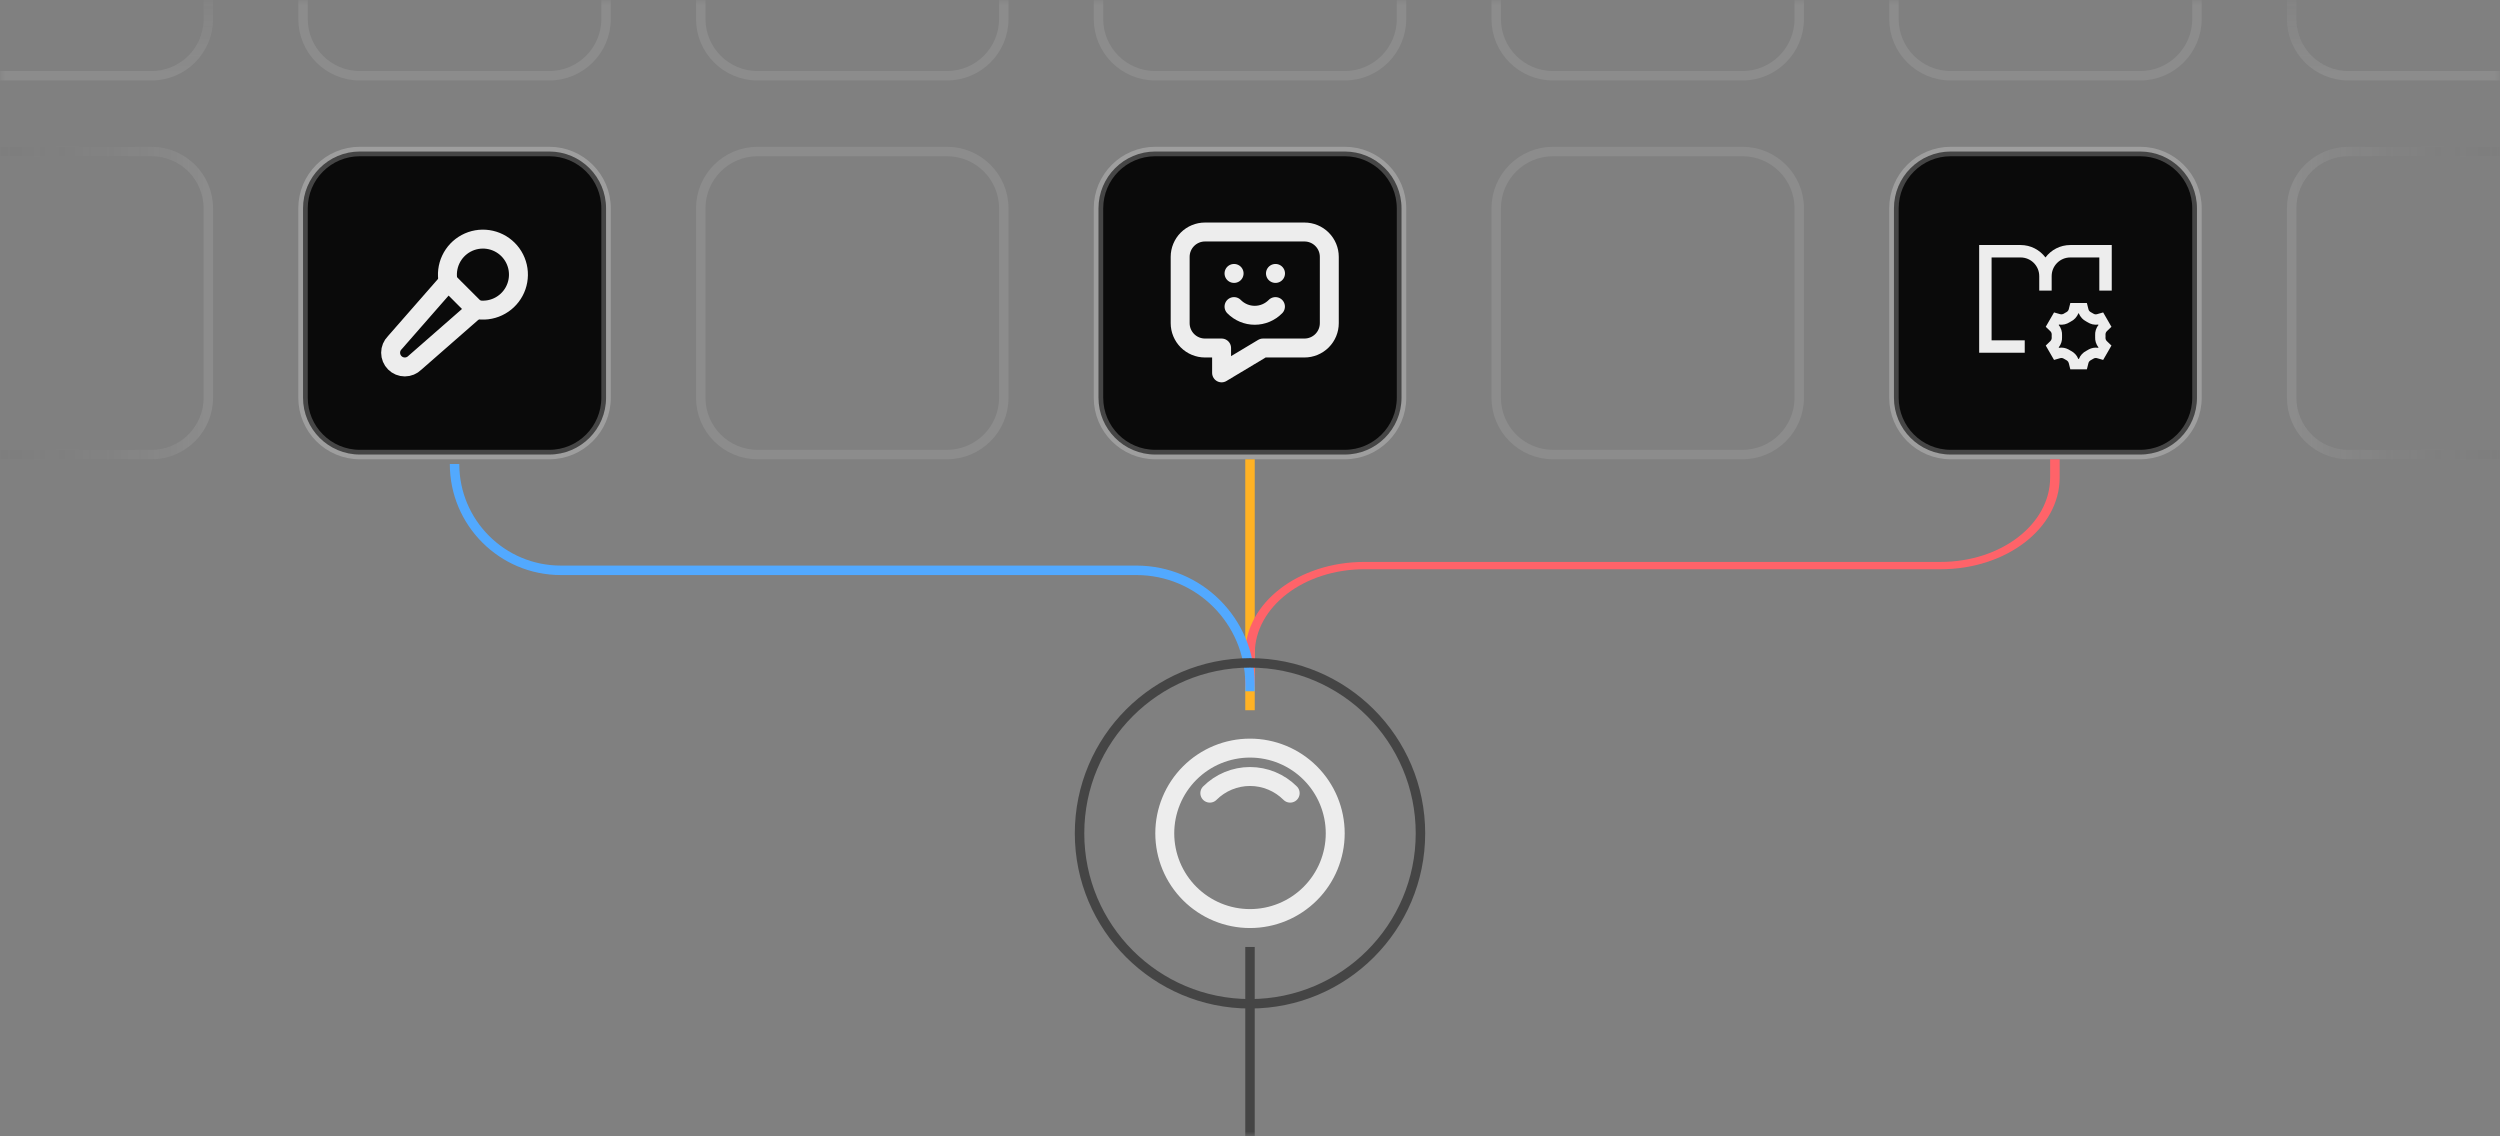
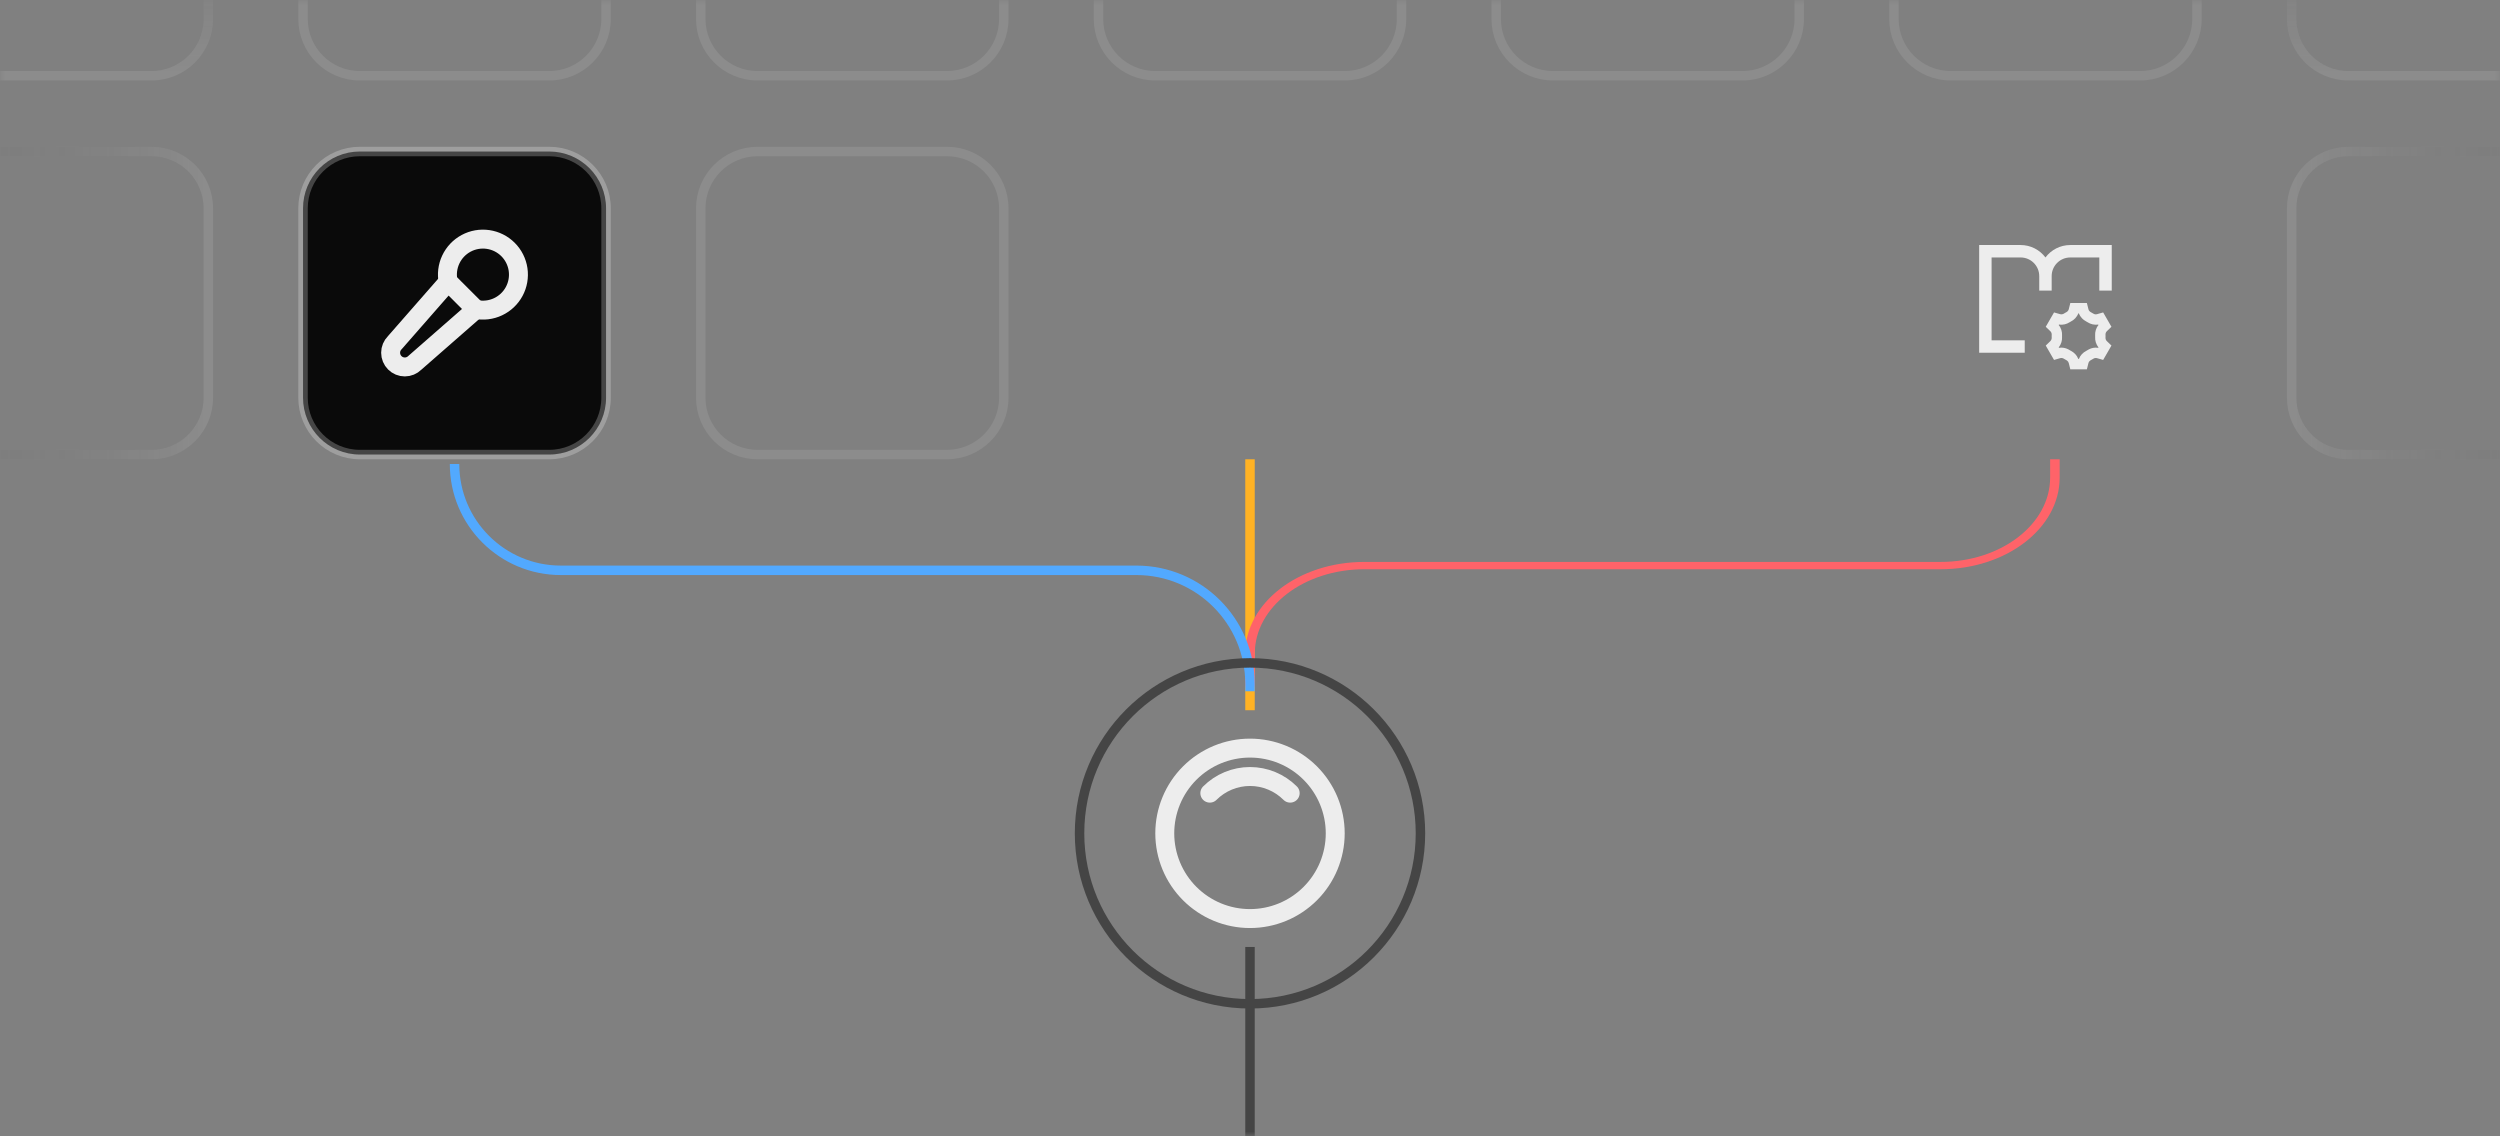
<svg xmlns="http://www.w3.org/2000/svg" width="264" height="120" viewBox="0 0 264 120" fill="none">
  <rect x="0" y="0" width="264" height="120" fill="#808080" stroke="none" />
  <g clip-path="url(#clip0_6_40)">
    <mask id="mask0_6_40" style="mask-type:luminance" maskUnits="userSpaceOnUse" x="0" y="0" width="264" height="120">
      <path d="M264 0H0V120H264V0Z" fill="white" />
    </mask>
    <g mask="url(#mask0_6_40)">
      <g opacity="0.8">
        <path opacity="0.5" d="M16 16H-4C-7.314 16 -10 18.686 -10 22V42C-10 45.314 -7.314 48 -4 48H16C19.314 48 22 45.314 22 42V22C22 18.686 19.314 16 16 16Z" stroke="url(#paint0_linear_6_40)" />
        <path opacity="0.5" d="M100 16H80C76.686 16 74 18.686 74 22V42C74 45.314 76.686 48 80 48H100C103.314 48 106 45.314 106 42V22C106 18.686 103.314 16 100 16Z" stroke="white" stroke-opacity="0.239" />
-         <path opacity="0.5" d="M184 16H164C160.686 16 158 18.686 158 22V42C158 45.314 160.686 48 164 48H184C187.314 48 190 45.314 190 42V22C190 18.686 187.314 16 184 16Z" stroke="white" stroke-opacity="0.239" />
        <path opacity="0.5" d="M106 2V-18C106 -21.314 103.314 -24 100 -24H80C76.686 -24 74 -21.314 74 -18V2C74 5.314 76.686 8 80 8H100C103.314 8 106 5.314 106 2Z" stroke="white" stroke-opacity="0.239" />
        <path opacity="0.5" d="M64 2V-18C64 -21.314 61.314 -24 58 -24H38C34.686 -24 32 -21.314 32 -18V2C32 5.314 34.686 8 38 8H58C61.314 8 64 5.314 64 2Z" stroke="white" stroke-opacity="0.239" />
        <path opacity="0.5" d="M22 2V-18C22 -21.314 19.314 -24 16 -24H-4C-7.314 -24 -10 -21.314 -10 -18V2C-10 5.314 -7.314 8 -4 8H16C19.314 8 22 5.314 22 2Z" stroke="url(#paint1_linear_6_40)" />
        <path opacity="0.5" d="M148 2V-18C148 -21.314 145.314 -24 142 -24H122C118.686 -24 116 -21.314 116 -18V2C116 5.314 118.686 8 122 8H142C145.314 8 148 5.314 148 2Z" stroke="white" stroke-opacity="0.239" />
        <path opacity="0.5" d="M190 2V-18C190 -21.314 187.314 -24 184 -24H164C160.686 -24 158 -21.314 158 -18V2C158 5.314 160.686 8 164 8H184C187.314 8 190 5.314 190 2Z" stroke="white" stroke-opacity="0.239" />
        <path opacity="0.5" d="M232 2V-18C232 -21.314 229.314 -24 226 -24H206C202.686 -24 200 -21.314 200 -18V2C200 5.314 202.686 8 206 8H226C229.314 8 232 5.314 232 2Z" stroke="white" stroke-opacity="0.239" />
        <path opacity="0.5" d="M274 2V-18C274 -21.314 271.314 -24 268 -24H248C244.686 -24 242 -21.314 242 -18V2C242 5.314 244.686 8 248 8H268C271.314 8 274 5.314 274 2Z" stroke="url(#paint2_linear_6_40)" />
        <path opacity="0.5" d="M248 16H268C271.314 16 274 18.686 274 22V42C274 45.314 271.314 48 268 48H248C244.686 48 242 45.314 242 42V22C242 18.686 244.686 16 248 16Z" stroke="url(#paint3_linear_6_40)" />
      </g>
      <path d="M132 100V120" stroke="url(#paint4_linear_6_40)" />
      <path d="M58 16H38C34.686 16 32 18.686 32 22V42C32 45.314 34.686 48 38 48H58C61.314 48 64 45.314 64 42V22C64 18.686 61.314 16 58 16Z" fill="#0A0A0A" stroke="white" stroke-opacity="0.239" />
-       <path d="M142 16H122C118.686 16 116 18.686 116 22V42C116 45.314 118.686 48 122 48H142C145.314 48 148 45.314 148 42V22C148 18.686 145.314 16 142 16Z" fill="#0A0A0A" stroke="white" stroke-opacity="0.239" />
-       <path d="M226 16H206C202.686 16 200 18.686 200 22V42C200 45.314 202.686 48 206 48H226C229.314 48 232 45.314 232 42V22C232 18.686 229.314 16 226 16Z" fill="#0A0A0A" stroke="white" stroke-opacity="0.239" />
      <path d="M220.54 32.661C220.574 32.795 220.67 32.904 220.793 32.967C220.88 33.011 220.965 33.06 221.047 33.113C221.163 33.189 221.305 33.218 221.438 33.18L222.094 32.992L222.969 34.508L222.479 34.981C222.379 35.077 222.333 35.215 222.34 35.352C222.342 35.401 222.344 35.451 222.344 35.5L222.34 35.648C222.333 35.785 222.379 35.923 222.479 36.019L222.969 36.492L222.094 38.008L221.438 37.82C221.305 37.782 221.163 37.811 221.047 37.887C220.965 37.94 220.88 37.989 220.793 38.033C220.67 38.096 220.574 38.205 220.54 38.339L220.375 39H218.625L218.46 38.339C218.435 38.238 218.374 38.152 218.294 38.089L218.207 38.033C218.12 37.989 218.035 37.94 217.953 37.887C217.837 37.811 217.695 37.782 217.562 37.82L216.906 38.008L216.031 36.492L216.521 36.019C216.596 35.947 216.641 35.851 216.655 35.75L216.66 35.648L216.656 35.5L216.66 35.352C216.667 35.215 216.621 35.077 216.521 34.981L216.031 34.508L216.906 32.992L217.562 33.18C217.661 33.208 217.766 33.199 217.861 33.161L217.953 33.113C217.994 33.087 218.036 33.062 218.078 33.037L218.207 32.967C218.299 32.92 218.376 32.847 218.423 32.757L218.46 32.661L218.625 32H220.375L220.54 32.661ZM219.468 33.094C219.319 33.49 219.024 33.777 218.705 33.94C218.652 33.968 218.599 33.998 218.549 34.03C218.247 34.226 217.85 34.339 217.432 34.27L217.399 34.324C217.668 34.651 217.77 35.05 217.752 35.408C217.75 35.438 217.75 35.469 217.75 35.5C217.75 35.531 217.75 35.562 217.752 35.592C217.77 35.95 217.668 36.349 217.399 36.675L217.432 36.73C217.79 36.67 218.134 36.745 218.415 36.892L218.549 36.97L218.705 37.06C219.024 37.223 219.319 37.51 219.468 37.906H219.532C219.681 37.51 219.976 37.223 220.295 37.06L220.451 36.97L220.585 36.892C220.866 36.745 221.209 36.67 221.567 36.73L221.599 36.676C221.33 36.35 221.229 35.95 221.247 35.592L221.25 35.5C221.25 35.469 221.249 35.438 221.247 35.408C221.229 35.05 221.33 34.65 221.599 34.323L221.567 34.27C221.15 34.339 220.753 34.226 220.451 34.03C220.401 33.998 220.348 33.968 220.295 33.94C219.976 33.777 219.681 33.49 219.532 33.094H219.468ZM213.375 25.875C214.448 25.875 215.401 26.391 216 27.188C216.599 26.391 217.552 25.875 218.625 25.875H223V30.688H221.688V27.188H218.625C217.538 27.188 216.656 28.069 216.656 29.156V30.688H215.344V29.156C215.344 28.069 214.462 27.188 213.375 27.188H210.312V35.938H213.812V37.25H209V25.875H213.375Z" fill="#EDEDED" />
      <path d="M132 48.5V75" stroke="#FFB224" />
      <path d="M217.5 50.435C217.5 55.78 211.871 60.113 204.927 60.113H144.073C137.685 60.113 132.506 64.1 132.506 69.017V72.5H131.5V69.017C131.5 63.672 137.129 59.339 144.073 59.339H204.927C211.315 59.339 216.494 55.353 216.494 50.435V48.5H217.5V50.435Z" fill="#FF6369" />
      <path d="M48 49C48 55.2 53.026 60.226 59.226 60.226H120C126.627 60.226 132 65.598 132 72.226V73" stroke="#52A9FF" />
      <path d="M132 106C141.941 106 150 97.941 150 88C150 78.059 141.941 70 132 70C122.059 70 114 78.059 114 88C114 97.941 122.059 106 132 106Z" stroke="#454545" />
    </g>
    <g clip-path="url(#clip1_6_40)">
      <path d="M137.75 24.5C138.446 24.5 139.114 24.777 139.606 25.269C140.098 25.761 140.375 26.429 140.375 27.125V34.125C140.375 34.821 140.098 35.489 139.606 35.981C139.114 36.473 138.446 36.75 137.75 36.75H133.375L129 39.375V36.75H127.25C126.554 36.75 125.886 36.473 125.394 35.981C124.902 35.489 124.625 34.821 124.625 34.125V27.125C124.625 26.429 124.902 25.761 125.394 25.269C125.886 24.777 126.554 24.5 127.25 24.5H137.75Z" stroke="#EDEDED" stroke-width="2" stroke-linecap="round" stroke-linejoin="round" />
      <path d="M130.312 28.875H130.321" stroke="#EDEDED" stroke-width="2" stroke-linecap="round" stroke-linejoin="round" />
      <path d="M134.688 28.875H134.696" stroke="#EDEDED" stroke-width="2" stroke-linecap="round" stroke-linejoin="round" />
      <path d="M130.312 32.375C130.598 32.666 130.938 32.897 131.314 33.055C131.689 33.213 132.093 33.294 132.5 33.294C132.907 33.294 133.311 33.213 133.686 33.055C134.062 32.897 134.402 32.666 134.688 32.375" stroke="#EDEDED" stroke-width="2" stroke-linecap="round" stroke-linejoin="round" />
    </g>
    <g clip-path="url(#clip2_6_40)">
      <path d="M125.636 81.636C124.8 82.472 124.137 83.464 123.685 84.556C123.233 85.648 123 86.818 123 88C123 89.182 123.233 90.352 123.685 91.444C124.137 92.536 124.8 93.528 125.636 94.364C126.472 95.2 127.464 95.863 128.556 96.315C129.648 96.767 130.818 97 132 97C133.182 97 134.352 96.767 135.444 96.315C136.536 95.863 137.528 95.2 138.364 94.364C140.052 92.676 141 90.387 141 88C141 85.613 140.052 83.324 138.364 81.636C136.676 79.948 134.387 79 132 79C129.613 79 127.324 79.948 125.636 81.636Z" stroke="#EDEDED" stroke-width="2" stroke-linecap="round" stroke-linejoin="round" />
      <path d="M136.243 83.757C135.686 83.2 135.024 82.758 134.296 82.456C133.568 82.154 132.788 81.999 132 81.999C131.212 81.999 130.432 82.154 129.704 82.456C128.976 82.758 128.314 83.2 127.757 83.757" stroke="#EDEDED" stroke-width="2" stroke-linecap="round" stroke-linejoin="round" />
    </g>
    <g clip-path="url(#clip3_6_40)">
      <path d="M50.25 32.675C51.04 32.836 51.86 32.738 52.59 32.395C53.32 32.053 53.92 31.485 54.301 30.775C54.683 30.065 54.825 29.251 54.708 28.453C54.59 27.656 54.219 26.918 53.649 26.348C53.079 25.778 52.34 25.407 51.543 25.29C50.745 25.173 49.931 25.316 49.221 25.698C48.512 26.079 47.944 26.68 47.602 27.41C47.26 28.14 47.162 28.96 47.324 29.75" stroke="#EDEDED" stroke-width="2" stroke-linecap="round" stroke-linejoin="round" />
      <path d="M50.25 32.675L47.324 29.751L41.689 36.189C41.407 36.47 41.249 36.851 41.249 37.249C41.249 37.446 41.287 37.641 41.363 37.823C41.438 38.005 41.548 38.171 41.688 38.31C41.827 38.45 41.992 38.56 42.174 38.636C42.356 38.711 42.551 38.75 42.748 38.75C43.146 38.75 43.528 38.592 43.809 38.311L50.25 32.675Z" stroke="#EDEDED" stroke-width="2" stroke-linecap="round" stroke-linejoin="round" />
    </g>
  </g>
  <defs>
    <linearGradient id="paint0_linear_6_40" x1="22" y1="32" x2="-10" y2="32" gradientUnits="userSpaceOnUse">
      <stop stop-color="white" stop-opacity="0.239" />
      <stop offset="1" stop-opacity="0" />
    </linearGradient>
    <linearGradient id="paint1_linear_6_40" x1="6" y1="8" x2="6" y2="-24" gradientUnits="userSpaceOnUse">
      <stop stop-color="white" stop-opacity="0.239" />
      <stop offset="1" stop-opacity="0" />
    </linearGradient>
    <linearGradient id="paint2_linear_6_40" x1="258" y1="8" x2="258" y2="-24" gradientUnits="userSpaceOnUse">
      <stop stop-color="white" stop-opacity="0.239" />
      <stop offset="1" stop-opacity="0" />
    </linearGradient>
    <linearGradient id="paint3_linear_6_40" x1="242" y1="32" x2="274" y2="32" gradientUnits="userSpaceOnUse">
      <stop stop-color="white" stop-opacity="0.239" />
      <stop offset="1" stop-opacity="0" />
    </linearGradient>
    <linearGradient id="paint4_linear_6_40" x1="nan" y1="nan" x2="nan" y2="nan" gradientUnits="userSpaceOnUse">
      <stop stop-color="#454545" />
      <stop offset="1" />
    </linearGradient>
    <clipPath id="clip0_6_40">
      <rect width="264" height="120" fill="white" />
    </clipPath>
    <clipPath id="clip1_6_40">
-       <rect width="21" height="21" fill="white" transform="translate(122 21)" />
-     </clipPath>
+       </clipPath>
    <clipPath id="clip2_6_40">
      <rect width="24" height="24" fill="white" transform="translate(120 76)" />
    </clipPath>
    <clipPath id="clip3_6_40">
      <rect width="18" height="18" fill="white" transform="translate(39 23)" />
    </clipPath>
  </defs>
</svg>